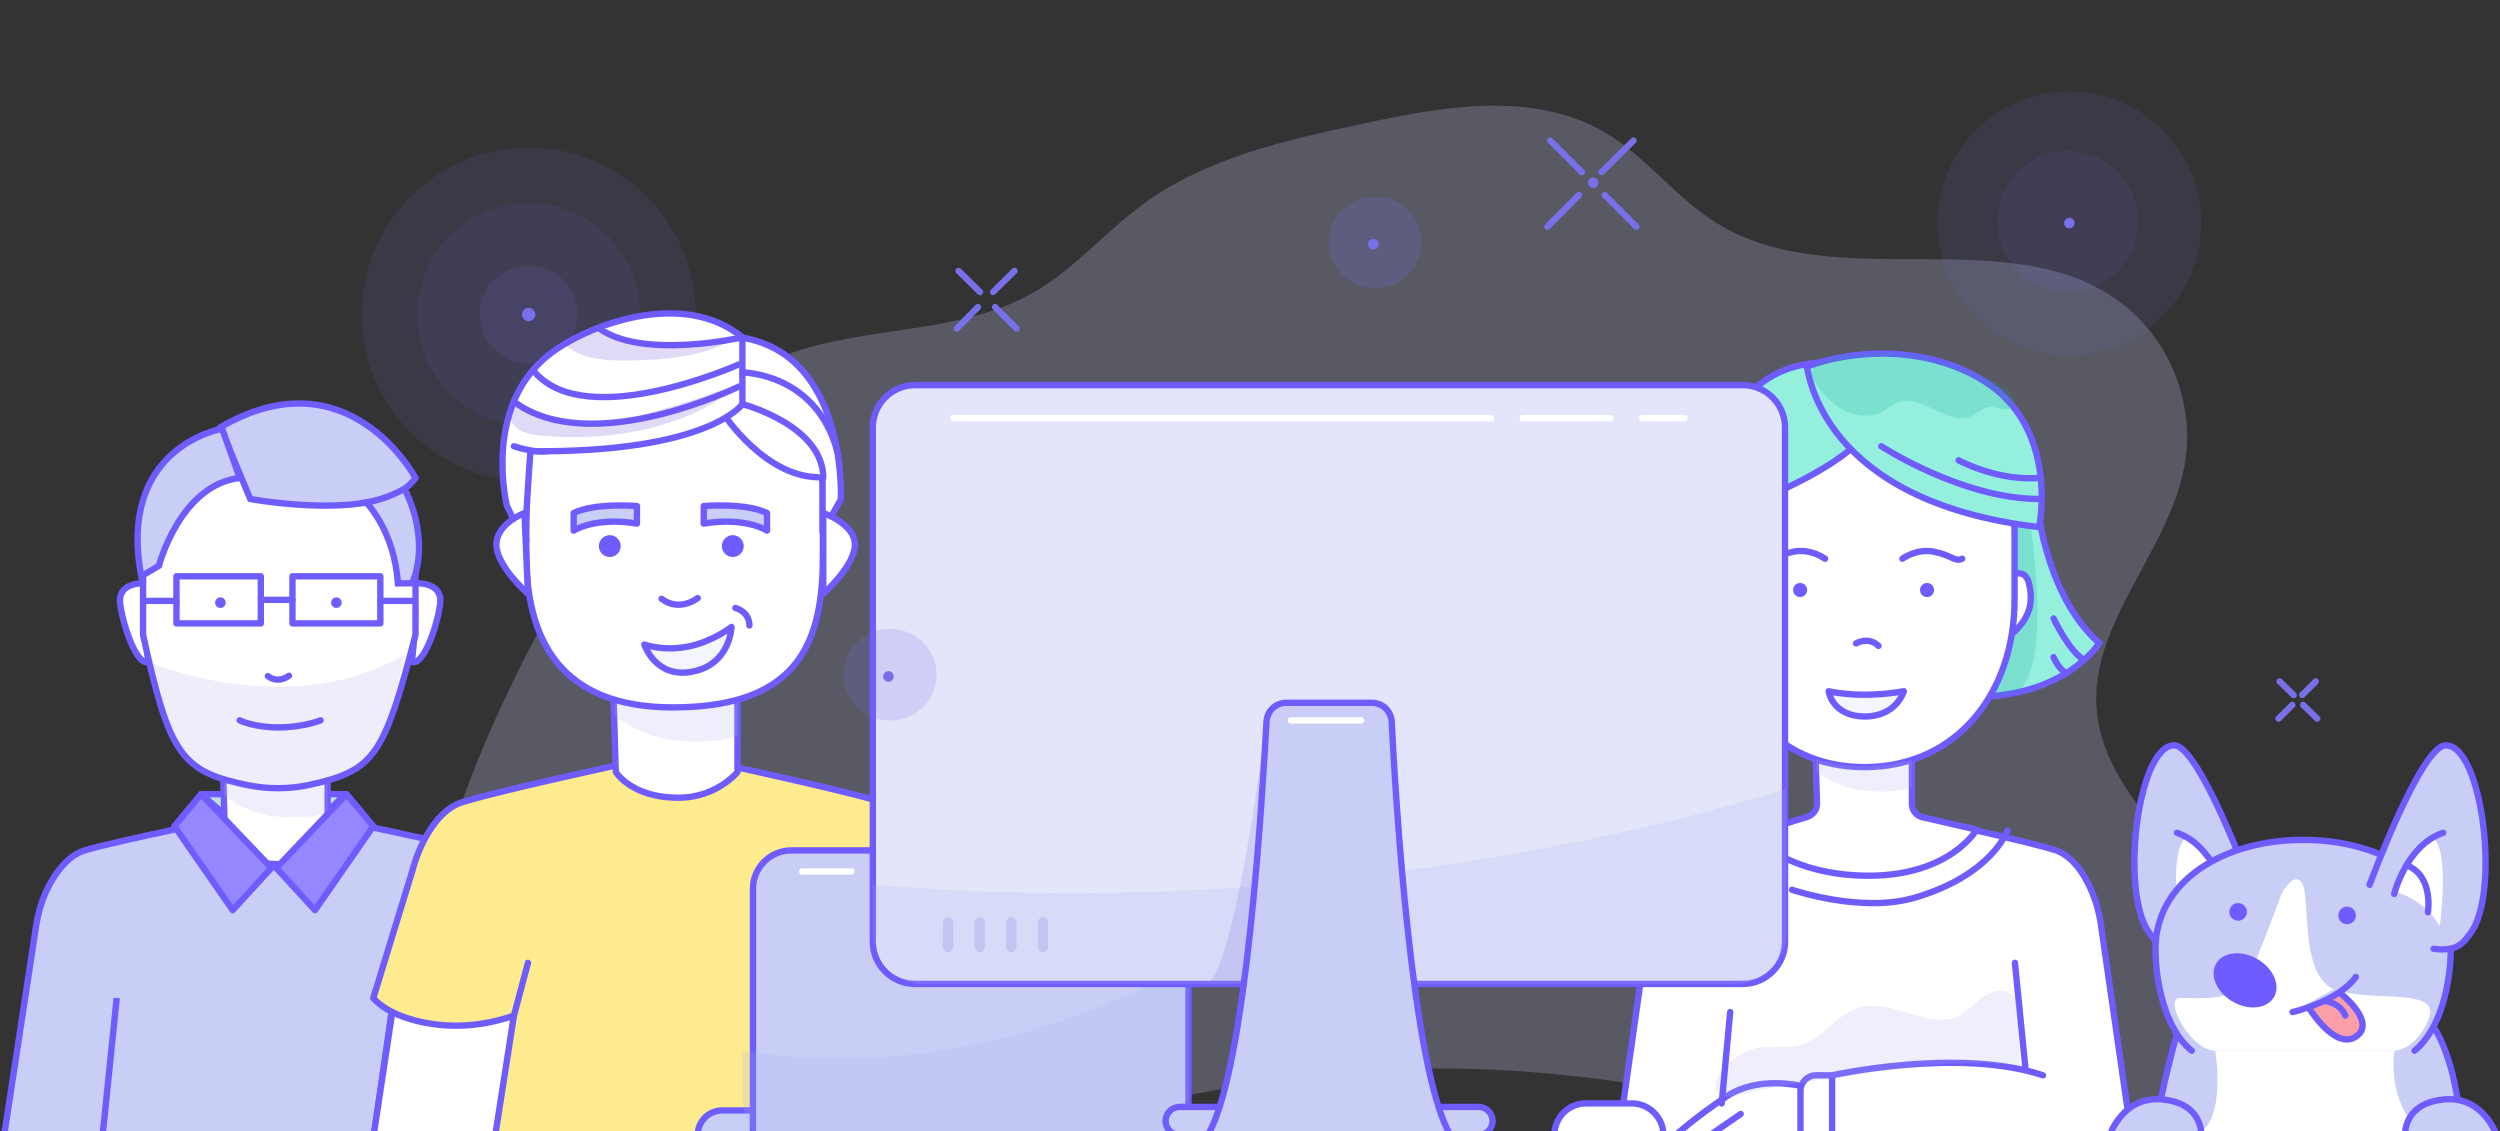
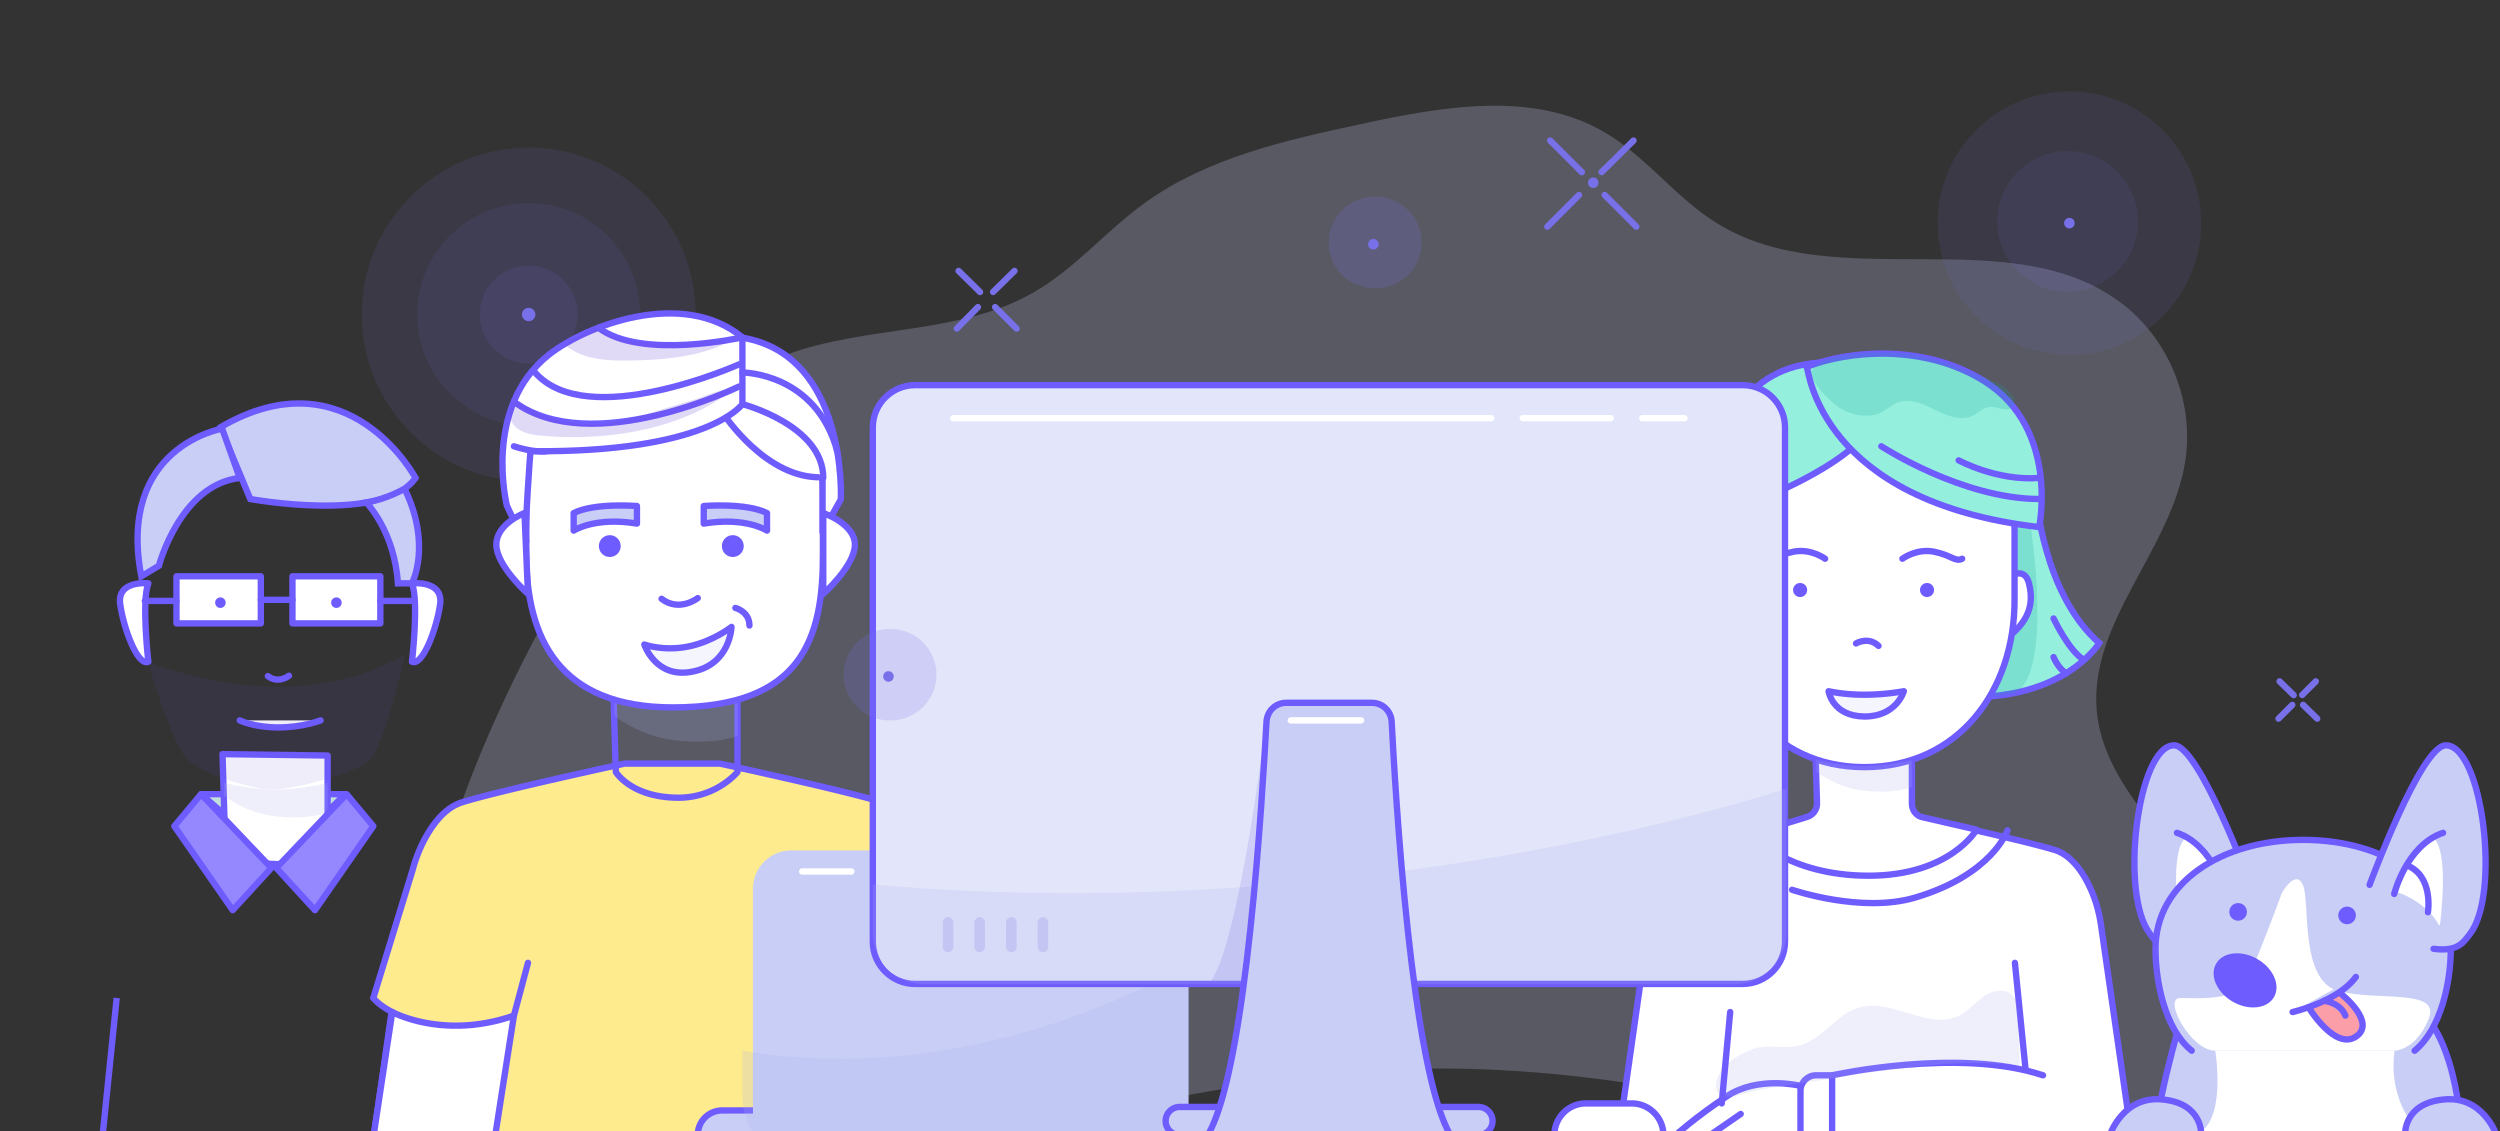
<svg xmlns="http://www.w3.org/2000/svg" fill="none" viewBox="0 0 442 200">
  <rect x="0" y="0" width="442" height="200" fill="#333333" stroke="none" />
  <g clip-path="url(#teams-illustration-updated2_clip0)">
    <path fill="#7870E8" d="M93.472 85.117c16.303 0 29.52-13.213 29.52-29.512 0-16.298-13.217-29.51-29.52-29.51-16.304 0-29.521 13.212-29.521 29.51 0 16.299 13.217 29.512 29.52 29.512z" opacity=".1" />
    <path fill="#7870E8" d="M93.471 75.3c10.881 0 19.701-8.818 19.701-19.695s-8.82-19.695-19.7-19.695c-10.881 0-19.702 8.818-19.702 19.695S82.59 75.3 93.471 75.3z" opacity=".1" />
    <path fill="#7870E8" d="M93.471 64.241a8.638 8.638 0 008.639-8.636 8.638 8.638 0 00-8.639-8.636 8.637 8.637 0 00-8.639 8.636 8.637 8.637 0 008.64 8.636z" opacity=".1" />
    <path fill="#C1E0DB" stroke="#6E5CFF" stroke-linecap="round" stroke-linejoin="round" stroke-miterlimit="10" stroke-width="1.125" d="M61.03 140.411H35.549l13.548 11.804 11.933-11.804z" />
    <path fill="#fff" stroke="#6E5CFF" stroke-linecap="round" stroke-linejoin="round" stroke-miterlimit="10" stroke-width="1.125" d="M72.838 103.134s5.594-.621 4.972 3.728c-.621 4.349-3.107 10.997-4.972 10.127 0 0 1.243-10.748 0-13.855zM26.227 103.134s-5.594-.621-4.972 3.728c.621 4.349 3.107 10.997 4.972 10.127 0 0-1.243-10.748 0-13.855z" />
-     <path fill="#C8CEF6" stroke="#6E5CFF" stroke-miterlimit="10" stroke-width="1.125" d="M92.041 163.585c-.435-2.671-1.242-5.281-2.61-7.642-1.367-2.423-3.356-4.846-6.153-5.653-5.966-1.74-26.35-5.841-26.35-5.841H41.515s-20.385 4.101-26.351 5.841c-2.797.807-4.786 3.292-6.153 5.653-1.367 2.361-2.175 4.971-2.61 7.642L.745 200.676h96.952l-5.656-37.091z" />
    <path fill="#fff" stroke="#6E5CFF" stroke-linecap="round" stroke-linejoin="round" stroke-miterlimit="10" stroke-width="1.125" d="M57.922 133.578v15.408s-3.107 3.789-8.825 3.789c-6.96 0-9.26-3.789-9.26-3.789l-.062-1.243-.435-14.414 18.582.249z" />
    <path fill="#ACB0EE" d="M39.589 138.361s4.35 1.243 9.073 1.243c4.724 0 9.26-1.181 9.26-1.181v5.219s-3.17 1.367-9.26.684c-5.344-.622-9.073-3.666-9.073-3.666v-2.299z" opacity=".2" />
    <path fill="#C8CEF6" d="M395.389 171.414c-2.238-17.396-22.995-28.145-24.673-45.603-1.492-15.843 13.299-28.703 15.661-44.422 1.554-10.438-2.921-21.496-11.373-27.834-19.701-14.848-50.527-1.056-71.471-14.103-7.271-4.473-12.492-11.804-19.887-16.091-12.679-7.394-28.651-4.536-43.007-1.43-13.362 2.859-27.221 5.965-38.284 13.98-6.898 4.97-12.429 11.742-19.825 15.905-13.113 7.455-29.583 5.653-43.752 10.997-18.583 6.958-30.453 24.851-40.024 42.247-14.17 25.597-26.413 54.301-25.046 83.004 2.672 3.79 5.593 7.394 8.763 10.686 1.367.932 2.672 1.864 4.102 2.672 19.825 1.864 39.775 3.604 59.662 2.361 33.623-2.175 66.188-13.109 99.811-14.662 24.983-1.181 49.967 2.857 74.205 8.946 15.351 3.852 31.136 8.574 46.674 5.654 15.537-2.982 30.452-16.651 28.464-32.307z" opacity=".25" />
    <path fill="#fff" stroke="#6E5CFF" stroke-miterlimit="10" stroke-width="1.125" d="M371.462 163.585c-.373-2.672-1.181-5.281-2.424-7.642-1.243-2.423-3.17-4.846-5.718-5.654-5.593-1.739-24.611-5.84-24.611-5.84h-14.48s-19.018 4.101-24.611 5.84c-2.61.808-4.475 3.293-5.718 5.654-1.243 2.361-2.051 4.97-2.424 7.642l-5.282 37.091h90.612l-5.344-37.091z" />
    <path fill="#fff" stroke="#6E5CFF" stroke-linecap="round" stroke-linejoin="round" stroke-miterlimit="10" stroke-width="1.125" d="M338.026 142.089v-12.177l-17.153-.249.373 12.302c.062 1.118-.684 2.174-1.803 2.485l-9.943 3.044s6.401 7.331 20.881 7.331c14.419 0 19.08-8.138 19.08-8.138l-9.447-2.175c-1.18-.186-1.988-1.243-1.988-2.423z" />
    <path fill="#94F0DD" stroke="#6E5CFF" stroke-miterlimit="10" stroke-width="1.125" d="M359.964 87.601s1.243 17.396 11.187 26.094c0 0-6.837 11.184-26.724 9.32l3.107-29.2 12.43-6.214z" />
    <path fill="#1BA39C" d="M359.032 93.194s4.039 25.721-2.797 29.324l-4.537.808s6.464-7.828 4.226-30.816l3.108.684z" opacity=".2" />
    <path fill="#fff" d="M356.235 101.519s1.864-.87 2.486 1.615c.621 2.485.684 5.592-2.735 8.698" />
    <path stroke="#6E5CFF" stroke-linecap="round" stroke-linejoin="round" stroke-miterlimit="10" stroke-width="1.125" d="M356.235 101.519s1.864-.87 2.486 1.615c.621 2.485.684 5.592-2.735 8.698" />
    <path fill="#fff" stroke="#6E5CFF" stroke-linecap="round" stroke-linejoin="round" stroke-miterlimit="10" stroke-width="1.125" d="M329.636 135.628c-16.408 0-25.916-13.296-25.916-29.698V93.939c0-16.402 9.508-29.697 25.916-29.697 16.407 0 26.537 13.295 26.537 29.697v11.991c.062 16.402-10.13 29.698-26.537 29.698z" />
    <path fill="#C8CEF6" fill-opacity=".2" stroke="#6E5CFF" stroke-linecap="round" stroke-linejoin="round" stroke-miterlimit="10" stroke-width="1.125" d="M323.296 122.207s2.548.622 6.34.622c3.791 0 6.96-.622 6.96-.622s-1.243 4.474-6.96 4.474c-5.718-.063-6.34-4.474-6.34-4.474z" />
    <path fill="#94F0DD" stroke="#6E5CFF" stroke-miterlimit="10" stroke-width="1.125" d="M303.409 91.391s27.842-9.505 27.842-18.328l-6.774-8.822c0-.062-22.373-3.23-21.068 27.15z" />
    <path fill="#94F0DD" stroke="#6E5CFF" stroke-miterlimit="10" stroke-width="1.125" d="M319.443 64.863c.373.932 2.486 23.795 41.08 28.33 0 0 3.605-17.334-9.57-25.72-10.876-6.897-24.549-5.406-31.51-2.61z" />
    <path stroke="#6E5CFF" stroke-linecap="round" stroke-linejoin="round" stroke-miterlimit="10" stroke-width="1.125" d="M323.918 190.115s22.373-4.971 37.289 0" />
    <path fill="#fff" stroke="#6E5CFF" stroke-linecap="round" stroke-linejoin="round" stroke-miterlimit="10" stroke-width="1.125" d="M323.918 200.676h-5.594v-7.828c0-1.491 1.243-2.734 2.735-2.734h2.859v10.562zM318.324 191.978s-7.457-1.864-13.051 1.864c-5.593 3.728-9.011 6.834-9.011 6.834h22.062v-8.698z" />
    <path stroke="#6E5CFF" stroke-linecap="round" stroke-linejoin="round" stroke-miterlimit="10" stroke-width="1.125" d="M356.235 170.233l1.865 18.638" />
    <path fill="#fff" stroke="#6E5CFF" stroke-linecap="round" stroke-linejoin="round" stroke-miterlimit="10" stroke-width="1.125" d="M294.087 200.676h-19.266a5.57 5.57 0 015.593-5.592h8.079c3.045 0 5.594 2.486 5.594 5.592z" />
    <path fill="#ACB0EE" d="M321.121 134.322s4.04 1.119 8.39 1.119c4.351 0 8.514-1.056 8.514-1.056v4.783s-2.921 1.243-8.514.622c-4.972-.559-8.39-3.355-8.39-3.355v-2.113z" opacity=".2" />
    <path stroke="#6E5CFF" stroke-linecap="round" stroke-linejoin="round" stroke-miterlimit="10" stroke-width="1.125" d="M332.619 78.903s14.294 9.32 27.966 9.32M346.291 81.389s6.837 3.727 14.294 3.106M354.93 146.811s-2.672 7.828-16.283 11.866c-9.509 2.858-21.814-1.367-21.814-1.367M363.072 109.346s2.796 5.902 5.406 7.331M363.072 116.18s.745 1.926 2.237 2.858" />
    <path fill="#1BA39C" d="M324.912 71.883c2.175 1.553 5.531 2.237 7.893.932.87-.497 1.616-1.18 2.548-1.615 2.175-.87 4.661.186 6.712 1.242s4.661 2.05 6.712 1.056c1.057-.497 1.865-1.49 3.108-1.553 1.118-.062 2.237.684 3.294.373.994-.31 1.18-1.553.683-2.299-.559-.808-1.553-1.802-2.486-2.174-5.531-2.237-9.136-4.039-15.164-5.157-2.921-.56-8.204-.435-11.187-.062-2.051.248-6.463 1.056-6.712 3.168-.124 1.864 3.108 5.033 4.599 6.09z" opacity=".2" />
    <path fill="#ACB0EE" d="M311.613 185.082c2.175-.187 4.35.31 6.463-.249 4.102-.994 6.526-5.529 10.627-6.71 5.842-1.677 12.306 4.163 17.713 1.429 1.678-.87 2.921-2.485 4.537-3.541 1.615-1.056 4.101-1.305 5.158.311.497.745.559 1.677.559 2.547.125 3.168.311 6.337.435 9.506-10.13-1.243-20.447.31-30.515 1.863-3.48.56-6.96 1.057-10.441 1.616-1.74.248-3.542.559-5.282.87-2.61.497-7.769 2.92-7.458-1.119.249-3.355 5.345-6.213 8.204-6.523z" opacity=".2" />
    <path stroke="#6E5CFF" stroke-linecap="round" stroke-linejoin="round" stroke-miterlimit="10" stroke-width="1.125" d="M328.144 113.758s2.175-1.304 3.978.435" />
    <path fill="#6E5CFF" d="M340.698 105.556a1.242 1.242 0 10.002-2.484 1.242 1.242 0 00-.002 2.484z" />
    <path stroke="#6E5CFF" stroke-linecap="round" stroke-linejoin="round" stroke-miterlimit="10" stroke-width="1.125" d="M336.347 98.784s2.486-1.864 5.594-1.242c3.107.621 3.729 1.864 4.972 1.242" />
    <path fill="#6E5CFF" d="M318.263 105.556a1.242 1.242 0 100-2.484 1.242 1.242 0 000 2.484z" />
    <path stroke="#6E5CFF" stroke-linecap="round" stroke-linejoin="round" stroke-miterlimit="10" stroke-width="1.125" d="M322.675 98.784s-2.486-1.864-5.593-1.242c-3.108.621-3.729 1.864-4.972 1.242" />
    <path fill="#FEEB8E" d="M165.501 157.434c-.435-3.106-1.367-6.15-2.796-8.946-1.492-2.796-3.667-5.654-6.712-6.648-6.526-2.05-28.713-6.834-28.713-6.834h-16.842s-22.187 4.784-28.713 6.834c-3.045.932-5.22 3.852-6.712 6.648a25.843 25.843 0 00-2.05 5.281l-6.961 22.677s.932 1.242 3.231 2.423l-3.107 21.807H171.654l-6.153-43.242z" />
    <path fill="#6E5CFF" fill-rule="evenodd" d="M110.378 134.443h16.962l.059.013-.119.55.119-.55.251.054.716.156 2.604.57c2.183.481 5.161 1.143 8.344 1.87 6.355 1.45 13.558 3.164 16.847 4.198l.006.001c3.262 1.065 5.527 4.093 7.034 6.918l.004.009c1.46 2.854 2.41 5.959 2.853 9.124l6.244 43.882H65.478l3.143-22.058a12.418 12.418 0 01-2.237-1.543 8.143 8.143 0 01-.616-.599 5.448 5.448 0 01-.155-.178l-.042-.052-.013-.016-.004-.005-.001-.002v-.001s-.001-.001.449-.338l-.45.338-.172-.23 7.042-22.94a26.397 26.397 0 012.092-5.385l.003-.006c1.502-2.816 3.769-5.918 7.042-6.92 3.29-1.034 10.49-2.747 16.844-4.197a1126.63 1126.63 0 0110.949-2.44l.716-.156.25-.054.12.55-.119-.55.059-.013zm.12 1.125l-.192.041-.715.156a1160.91 1160.91 0 00-10.937 2.437c-6.37 1.454-13.524 3.157-16.76 4.174l-.004.002c-2.816.861-4.899 3.597-6.38 6.371a25.305 25.305 0 00-2.005 5.165l-.002.01-6.873 22.39c.111.119.275.283.497.479.488.429 1.258 1.008 2.363 1.576l.357.182-3.073 21.563h104.232l-6.061-42.601-.001-.001c-.426-3.046-1.34-6.028-2.738-8.764-1.475-2.764-3.559-5.449-6.385-6.373-3.238-1.017-10.389-2.719-16.757-4.173a1157.621 1157.621 0 00-10.937-2.437l-.715-.156-.192-.041h-16.722zM66.45 176.107c0-.001 0-.001 0 0z" clip-rule="evenodd" />
    <path fill="#C8CEF6" stroke="#6E5CFF" stroke-miterlimit="10" stroke-width="1.125" d="M172.649 200.676h-49.284a4.323 4.323 0 014.35-4.349h40.583c2.424 0 4.351 1.988 4.351 4.349z" />
    <path fill="#C8CEF6" d="M210.186 200.676h-77.064v-43.552c0-3.728 3.045-6.772 6.774-6.772h63.454c3.729 0 6.774 3.044 6.774 6.772v43.552h.062z" />
-     <path fill="#6E5CFF" fill-rule="evenodd" d="M139.896 150.914c-3.418 0-6.212 2.793-6.212 6.21v42.99h75.878v-42.99c0-3.417-2.794-6.21-6.212-6.21h-63.454zm70.29 49.762v.563H132.56v-44.115c0-4.038 3.297-7.334 7.336-7.334h63.454c4.039 0 7.336 3.296 7.336 7.334v43.552h-.5z" clip-rule="evenodd" />
-     <path fill="#fff" d="M130.388 118.169v18.328s-3.667 4.536-10.441 4.536c-8.328 0-11.063-4.536-11.063-4.536l-.062-1.491-.497-17.147 22.063.31z" />
+     <path fill="#fff" d="M130.388 118.169s-3.667 4.536-10.441 4.536c-8.328 0-11.063-4.536-11.063-4.536l-.062-1.491-.497-17.147 22.063.31z" />
    <path fill="#6E5CFF" fill-rule="evenodd" d="M107.924 117.464a.567.567 0 01.409-.168l22.063.311a.562.562 0 01.554.562v18.328a.562.562 0 01-.125.354l-.437-.354.437.354-.001.001-.001.001-.003.004-.011.013-.037.044c-.033.038-.079.091-.14.158-.122.133-.301.32-.537.542a14.792 14.792 0 01-10.148 3.981c-4.273 0-7.146-1.165-8.963-2.36a10.252 10.252 0 01-1.958-1.651 6.824 6.824 0 01-.577-.725l-.032-.048-.009-.015-.003-.005-.001-.002c-.001 0-.001-.001.48-.292l-.481.291a.55.55 0 01-.08-.267l-.063-1.498-.497-17.148a.562.562 0 01.161-.411zm1.515 18.851l.032.044c.081.11.208.272.387.469.358.394.925.929 1.743 1.467 1.632 1.073 4.291 2.175 8.346 2.175a13.656 13.656 0 009.376-3.673 9.695 9.695 0 00.502-.51v-17.563l-20.921-.295.48 16.557.055 1.329z" clip-rule="evenodd" />
    <path fill="#ACB0EE" d="M108.636 123.823s5.22 1.491 10.814 1.491c5.593 0 11-1.367 11-1.367v6.151s-3.791 1.615-11 .808c-6.34-.684-10.814-4.349-10.814-4.349v-2.734z" opacity=".2" />
    <path fill="#fff" d="M118.952 125.066c-20.074 0-25.916-12.177-25.916-27.213V86.857c0-15.036 9.509-27.213 25.916-27.213s26.537 12.177 26.537 27.212v10.997c.063 15.036-3.666 27.213-26.537 27.213z" />
    <path fill="#6E5CFF" fill-rule="evenodd" d="M100.259 67.988c-4.32 4.805-6.66 11.467-6.66 18.869v10.996c0 7.461 1.452 14.112 5.305 18.892 3.834 4.756 10.13 7.759 20.048 7.759 11.342 0 17.787-3.017 21.423-7.749 3.661-4.765 4.583-11.401 4.552-18.9V86.858c0-7.392-2.489-14.054-6.965-18.862-4.471-4.803-10.954-7.789-19.01-7.789-8.055 0-14.378 2.985-18.693 7.782zm-.836-.752c4.542-5.05 11.177-8.154 19.529-8.154 8.351 0 15.137 3.103 19.833 8.147 4.691 5.04 7.267 11.984 7.267 19.628v10.995c.031 7.536-.881 14.506-4.786 19.588-3.931 5.116-10.785 8.188-22.314 8.188-10.156 0-16.818-3.086-20.923-8.177-4.086-5.068-5.555-12.023-5.555-19.598V86.857c0-7.634 2.414-14.578 6.95-19.62z" clip-rule="evenodd" />
    <path fill="#C8CEF6" fill-opacity=".2" stroke="#6E5CFF" stroke-linecap="round" stroke-linejoin="round" stroke-miterlimit="10" stroke-width="1.125" d="M113.918 113.945s3.294 1.242 7.707.372c4.412-.869 7.706-3.479 7.706-3.479s-.186 6.586-6.836 7.891c-6.588 1.366-8.577-4.784-8.577-4.784z" />
    <path fill="#6E5CFF" d="M129.517 98.474a1.927 1.927 0 100-3.853 1.927 1.927 0 000 3.853z" />
    <path fill="#ACB0EE" d="M131.258 185.765v7.642c0 4.66 2.05 8.45 4.536 8.45h69.917c2.486 0 4.537-3.79 4.537-8.45v-23.174c-.062 0-35.549 22.739-78.99 15.532z" opacity=".2" />
    <path fill="#C8CEF6" d="M261.397 200.676H208.57a2.493 2.493 0 01-2.486-2.485 2.493 2.493 0 012.486-2.485h52.827a2.493 2.493 0 012.486 2.485 2.493 2.493 0 01-2.486 2.485z" />
    <path fill="#6E5CFF" fill-rule="evenodd" d="M208.57 196.268a1.93 1.93 0 00-1.923 1.923 1.93 1.93 0 001.923 1.923h52.827a1.93 1.93 0 001.923-1.923 1.93 1.93 0 00-1.923-1.923H208.57zm-3.048 1.923a3.056 3.056 0 013.048-3.048h52.827a3.056 3.056 0 013.048 3.048 3.055 3.055 0 01-3.048 3.047H208.57a3.055 3.055 0 01-3.048-3.047z" clip-rule="evenodd" />
    <path fill="#E3E6FA" d="M308.132 173.961H161.773c-4.102 0-7.458-3.355-7.458-7.455V75.549c0-4.1 3.356-7.455 7.458-7.455h146.359c4.102 0 7.458 3.355 7.458 7.455v90.957c0 4.1-3.356 7.455-7.458 7.455z" />
    <path fill="#6E5CFF" fill-rule="evenodd" d="M161.773 68.656c-3.792 0-6.896 3.103-6.896 6.893v90.957c0 3.79 3.104 6.893 6.896 6.893h146.359c3.792 0 6.896-3.103 6.896-6.893V75.549c0-3.79-3.104-6.893-6.896-6.893H161.773zm-8.021 6.893c0-4.411 3.608-8.018 8.021-8.018h146.359c4.412 0 8.02 3.607 8.02 8.018v90.957c0 4.411-3.608 8.018-8.02 8.018H161.773c-4.413 0-8.021-3.607-8.021-8.018V75.549z" clip-rule="evenodd" />
    <path fill="#ACB0EE" d="M154.315 156.378v8.388c0 5.094 4.164 9.257 9.26 9.257h143.003c5.097 0 9.261-4.163 9.261-9.257v-25.349c0-.062-72.528 24.79-161.524 16.961z" opacity=".2" />
    <path fill="#7870E8" d="M223.859 127.365s-5.096 42.247-10.317 46.596h6.402c-.063 0 5.779-37.277 3.915-46.596z" opacity=".2" />
    <path fill="#C8CEF6" d="M246.046 127.55c-.124-1.864-1.616-3.293-3.48-3.293h-15.165c-1.864 0-3.356 1.429-3.48 3.293-.684 12.239-3.48 61.445-10.379 73.126H256.425c-6.899-11.681-9.758-60.887-10.379-73.126z" />
    <path fill="#6E5CFF" fill-rule="evenodd" d="M223.36 127.513c.143-2.152 1.873-3.818 4.041-3.818h15.165c2.168 0 3.897 1.666 4.041 3.818v.008c.311 6.117 1.18 21.465 2.833 36.741.827 7.638 1.849 15.249 3.092 21.674 1.249 6.45 2.707 11.627 4.377 14.454l.501.848h-44.853l.501-.848c1.67-2.827 3.124-8.003 4.368-14.453 1.239-6.425 2.254-14.036 3.077-21.675 1.645-15.276 2.515-30.624 2.857-36.743v-.006zm1.122.071c-.342 6.123-1.212 21.494-2.861 36.799-.824 7.653-1.844 15.298-3.091 21.767-1.133 5.877-2.465 10.848-4.041 13.963h40.989c-1.576-3.115-2.912-8.086-4.05-13.963-1.252-6.469-2.277-14.114-3.106-21.767-1.656-15.304-2.526-30.674-2.837-36.8-.108-1.574-1.36-2.764-2.919-2.764h-15.165c-1.559 0-2.812 1.191-2.919 2.765z" clip-rule="evenodd" />
    <path stroke="#fff" stroke-linecap="round" stroke-linejoin="round" stroke-miterlimit="10" stroke-width="1.125" d="M168.547 73.933h95.087M269.227 73.933h15.537M228.209 127.365h12.43M290.358 73.933h7.457" />
    <path fill="#7870E8" d="M167.615 168.369a.957.957 0 01-.933-.932v-4.349c0-.497.436-.932.933-.932.498 0 .933.435.933.932v4.349a.956.956 0 01-.933.932zM173.208 168.369a.956.956 0 01-.932-.932v-4.349c0-.497.435-.932.932-.932.498 0 .933.435.933.932v4.349a.956.956 0 01-.933.932zM178.802 168.369a.956.956 0 01-.933-.932v-4.349c0-.497.435-.932.933-.932.497 0 .933.435.933.932v4.349a.957.957 0 01-.933.932zM184.395 168.369a.957.957 0 01-.933-.932v-4.349c0-.497.436-.932.933-.932.498 0 .933.435.933.932v4.349a.956.956 0 01-.933.932z" opacity=".2" />
    <path stroke="#6E5CFF" stroke-linecap="round" stroke-linejoin="round" stroke-miterlimit="10" stroke-width="1.125" d="M307.759 196.949l-5.407 3.728M304.403 195.085l1.493-16.153" />
    <path fill="#fff" stroke="#6E5CFF" stroke-linecap="round" stroke-linejoin="round" stroke-miterlimit="10" stroke-width="1.125" d="M127.839 73.064s7.583 11.742 17.589 11.307v9.692l3.231-5.778s1.243-25.473-17.401-28.579c0-.062-4.351 5.591-3.419 13.358z" />
    <path fill="#fff" stroke="#6E5CFF" stroke-linecap="round" stroke-linejoin="round" stroke-miterlimit="10" stroke-width="1.125" d="M131.257 59.644v11.804s-5.904 8.636-37.475 8.326c0 0-1.057 13.854-.746 15.78.31 1.926-3.418-6.15-3.418-6.15s-4.35-17.397 7.458-26.716c6.588-5.157 23.616-11.742 34.181-3.044z" />
    <path fill="#fff" d="M90.861 78.904s3.48 1.18 5.78.87l-5.78-.87z" />
    <path stroke="#6E5CFF" stroke-linecap="round" stroke-linejoin="round" stroke-miterlimit="10" stroke-width="1.125" d="M90.861 78.904s3.48 1.18 5.78.87" />
    <path fill="#C8CEF6" stroke="#6E5CFF" stroke-linecap="round" stroke-linejoin="round" stroke-miterlimit="10" stroke-width="1.125" d="M101.426 93.814s3.729-2.485 11.187-1.242v-3.107s-7.458-.621-11.187 1.243v3.106zM135.608 93.814s-3.729-2.485-11.187-1.242v-3.107s7.458-.621 11.187 1.243v3.106z" />
    <path fill="#6E5CFF" d="M107.765 98.474a1.927 1.927 0 100-3.853 1.927 1.927 0 000 3.853z" />
    <path fill="#fff" d="M90.861 179.553l-3.294 21.124H66.064l3.294-21.745s9.073 4.97 21.503.621z" />
    <path fill="#6E5CFF" fill-rule="evenodd" d="M69.358 178.37v.562l.27-.494.003.002.016.009.07.036c.065.033.163.082.293.143.261.122.651.293 1.16.487 1.017.388 2.507.863 4.38 1.205 3.743.685 9.018.839 15.126-1.298a.564.564 0 01.74.618l-3.293 21.124a.562.562 0 01-.556.475H66.064a.56.56 0 01-.556-.646l3.294-21.745a.562.562 0 01.556-.478zm.442 1.397l-3.082 20.348h20.368l3.077-19.736c-5.948 1.901-11.098 1.727-14.816 1.047a26.152 26.152 0 01-4.577-1.26 19.102 19.102 0 01-.97-.399z" clip-rule="evenodd" />
    <path fill="#fff" stroke="#6E5CFF" stroke-linecap="round" stroke-linejoin="round" stroke-miterlimit="10" stroke-width="1.125" d="M92.725 90.709s-4.971 1.863-4.971 5.591 5.593 8.698 5.593 8.698l-.621-14.29zM145.552 90.709s5.593 1.863 5.593 5.591-5.593 8.698-5.593 8.698v-14.29z" />
    <path stroke="#6E5CFF" stroke-linecap="round" stroke-linejoin="round" stroke-miterlimit="10" stroke-width="1.125" d="M130.015 107.483s2.486.621 2.486 3.107M123.365 105.744s-3.232 2.547-6.402.124" />
    <path stroke="#fff" stroke-linecap="round" stroke-linejoin="round" stroke-miterlimit="10" stroke-width="1.125" d="M141.823 154.079h8.701" />
    <path fill="#6E5CFF" fill-rule="evenodd" d="M93.492 169.69c.3.08.478.388.398.688l-2.486 9.319a.563.563 0 11-1.086-.29l2.486-9.319c.08-.3.388-.478.688-.398z" clip-rule="evenodd" />
    <path fill="#fff" d="M130.636 68.342s-26.102 12.798-39.775 2.671l39.775-2.671z" />
    <path stroke="#6E5CFF" stroke-linecap="round" stroke-linejoin="round" stroke-miterlimit="10" stroke-width="1.125" d="M130.636 68.342s-26.102 12.798-39.775 2.671" />
    <path fill="#fff" d="M130.636 64.428s-26.724 11.991-36.046 1.43l36.046-1.43z" />
    <path stroke="#6E5CFF" stroke-linecap="round" stroke-linejoin="round" stroke-miterlimit="10" stroke-width="1.125" d="M130.636 64.428s-26.724 11.991-36.046 1.43" />
-     <path fill="#fff" d="M131.258 59.643s-17.837 4.039-25.419-1.677l25.419 1.677z" />
    <path stroke="#6E5CFF" stroke-linecap="round" stroke-linejoin="round" stroke-miterlimit="10" stroke-width="1.125" d="M131.258 59.643s-17.837 4.039-25.419-1.677" />
    <path fill="#fff" d="M131.258 71.449s14.294 3.727 14.294 13.047l-14.294-13.047z" />
    <path stroke="#6E5CFF" stroke-linecap="round" stroke-linejoin="round" stroke-miterlimit="10" stroke-width="1.125" d="M131.258 71.449s14.294 3.727 14.294 13.047" />
    <path fill="#fff" d="M131.258 65.856s13.051 0 16.78 13.98l-16.78-13.98z" />
    <path stroke="#6E5CFF" stroke-linecap="round" stroke-linejoin="round" stroke-miterlimit="10" stroke-width="1.125" d="M131.258 65.856s13.051 0 16.78 13.98" />
    <path fill="#6D47D9" d="M114.788 73.064c-2.548.745-5.096 1.49-7.706 1.801-5.469.622-11.187-.87-15.661-4.1-1.678.683-1.678 3.23-.436 4.535 1.243 1.305 3.17 1.615 4.972 1.74 11.063.994 24.549-.994 33.498-8.077-1.926-.373-4.785 1.118-6.649 1.677-2.735.808-5.345 1.616-8.018 2.424zM116.466 60.576c-3.977-.062-8.141-.435-11.373-2.796a72.984 72.984 0 00-5.22 3.169c2.734 2.36 6.587 2.796 10.192 2.796 5.78 0 13.238-.435 18.458-3.17-1.305-.869-3.853-.185-5.407-.123-2.175.124-4.412.186-6.65.124z" opacity=".2" />
-     <path fill="#fff" stroke="#6E5CFF" stroke-linecap="round" stroke-linejoin="round" stroke-miterlimit="10" stroke-width="1.125" d="M49.097 139.355c-1.802 0-3.48-.186-5.096-.497-11.932-2.423-14.045-5.281-18.707-26.591v-10.935c0-14.973 8.701-27.088 23.803-27.088 15.04 0 24.363 12.115 24.363 27.088v10.935c-5.594 21.31-7.085 23.982-18.894 26.529-1.74.373-3.542.559-5.469.559z" />
    <path fill="#fff" stroke="#6E5CFF" stroke-linecap="round" stroke-linejoin="round" stroke-miterlimit="10" stroke-width="1.125" d="M46.114 101.891H31.2v8.325h14.915v-8.325zM67.245 101.891H51.707v8.325h15.538v-8.325z" />
    <path stroke="#6E5CFF" stroke-linecap="round" stroke-linejoin="round" stroke-miterlimit="10" stroke-width="1.125" d="M46.114 106.054h5.593M67.245 106.24h5.593M25.605 106.24h5.593" />
    <path fill="#6E5CFF" d="M38.967 107.483a.932.932 0 10.001-1.864.932.932 0 000 1.864zM59.477 107.483a.932.932 0 100-1.864.932.932 0 000 1.864z" />
    <path fill="#fff" d="M42.385 127.365s2.486 1.242 6.836 1.242 7.458-1.242 7.458-1.242" />
    <path stroke="#6E5CFF" stroke-linecap="round" stroke-linejoin="round" stroke-miterlimit="10" stroke-width="1.125" d="M42.385 127.365s2.486 1.242 6.836 1.242 7.458-1.242 7.458-1.242" />
    <path fill="#C8CEF6" stroke="#6E5CFF" stroke-miterlimit="10" stroke-width="1.125" d="M38.967 75.549l5.283 12.674s23.616 4.349 29.21-3.728c0 0-11.809-22.18-34.493-8.947z" />
    <path fill="#C8CEF6" stroke="#6E5CFF" stroke-miterlimit="10" stroke-width="1.125" d="M24.984 101.892l3.107-1.864s3.73-14.29 14.294-15.532l-3.107-8.698s-18.645 3.106-14.294 26.094zM64.759 88.844s4.972 4.97 5.593 14.29h2.486s3.543-6.772-1.305-16.713c-.062 0-3.045 1.802-6.774 2.423z" />
    <path fill="#6D47D9" d="M26.227 116.989s24.797 10.748 45.306-1.243c0 0-3.729 17.645-6.836 19.26-3.108 1.677-13.673 5.343-18.645 4.411-4.972-.932-11.808-3.231-13.672-6.089-1.803-2.857-4.848-11.121-6.153-16.339z" opacity=".1" />
    <path stroke="#6E5CFF" stroke-linecap="round" stroke-linejoin="round" stroke-miterlimit="10" stroke-width="1.125" d="M51.086 119.474s-1.864 1.491-3.729.062" />
    <path fill="#9588FF" stroke="#6E5CFF" stroke-linecap="round" stroke-linejoin="round" stroke-miterlimit="10" stroke-width="1.125" d="M47.979 153.458l-6.837 7.455-10.316-14.848 4.723-5.654 12.43 13.047zM48.849 153.458l6.836 7.455 10.317-14.848-4.724-5.654-12.43 13.047z" />
    <path stroke="#6E5CFF" stroke-miterlimit="10" stroke-width="1.125" d="M20.633 176.446l-2.485 24.23" />
    <path fill="#C8CEF6" d="M397.874 156.44s-9.074-24.665-13.486-24.665c-6.464 0-9.695 26.28-4.288 33.301 1.18 1.553 2.175 3.231 6.463 2.671" />
    <path stroke="#6E5CFF" stroke-linecap="round" stroke-linejoin="round" stroke-miterlimit="10" stroke-width="1.125" d="M397.874 156.44s-9.074-24.665-13.486-24.665c-6.464 0-9.695 26.28-4.288 33.301 1.18 1.553 2.175 3.231 6.463 2.671" />
    <path fill="#fff" d="M386.625 148.052c-3.231 1.802-1.367 15.532-1.367 15.532l.187-.062c1.553-2.858 4.847-5.094 7.955-5.964-.622-1.491-1.368-2.92-2.051-4.411a90.152 90.152 0 00-4.724-5.095z" />
    <path stroke="#6E5CFF" stroke-linecap="round" stroke-linejoin="round" stroke-miterlimit="10" stroke-width="1.125" d="M393.524 158.055s-2.175-8.636-8.639-10.81" />
-     <path stroke="#157A6B" stroke-linecap="round" stroke-linejoin="round" stroke-miterlimit="10" stroke-width="1.125" d="M387.558 161.286s-1.057-6.462 3.791-8.325" />
    <path fill="#C8CEF6" stroke="#6E5CFF" stroke-linecap="round" stroke-linejoin="round" stroke-miterlimit="10" stroke-width="1.125" d="M435.163 200.675s-.621-20.502-10.565-24.23h-37.91s-4.972 16.154-5.594 24.23h54.069z" />
    <path fill="#C8CEF6" d="M426.898 185.765c4.723-3.852 6.401-12.239 6.401-18.017 0-11.681-11.684-19.26-26.102-19.26-14.419 0-26.103 7.579-26.103 19.26 0 5.84 1.678 14.227 6.402 18.017" />
    <path stroke="#6E5CFF" stroke-linecap="round" stroke-linejoin="round" stroke-miterlimit="10" stroke-width="1.125" d="M426.898 185.765c4.723-3.852 6.401-12.239 6.401-18.017 0-11.681-11.684-19.26-26.102-19.26-14.419 0-26.103 7.579-26.103 19.26 0 5.84 1.678 14.227 6.402 18.017" />
    <path fill="#fff" d="M403.468 157.807s2.486-4.349 3.729-1.243c1.243 3.107-.622 16.775 6.214 18.639 6.837 1.864 18.21-.559 15.973 4.97-2.3 5.592-6.029 5.592-6.029 5.592h-31.696c-4.35 0-9.322-9.319-6.214-9.319 3.107 0 9.943.621 11.808-3.107 1.864-3.728 6.215-15.532 6.215-15.532z" />
    <path fill="#6E5CFF" d="M402.039 176.281c1.202-2.08-.114-5.087-2.937-6.717-2.824-1.63-6.087-1.265-7.289.815-1.201 2.08.114 5.087 2.938 6.717 2.824 1.63 6.087 1.265 7.288-.815zM414.965 163.398a1.553 1.553 0 10.001-3.107 1.553 1.553 0 00-.001 3.107zM395.699 162.777a1.553 1.553 0 10.001-3.107 1.553 1.553 0 00-.001 3.107z" />
    <path fill="#C8CEF6" d="M418.942 156.44s9.074-24.665 13.487-24.665c6.463 0 9.695 26.28 4.288 33.301-1.181 1.553-2.175 3.231-6.464 2.671" />
    <path stroke="#6E5CFF" stroke-linecap="round" stroke-linejoin="round" stroke-miterlimit="10" stroke-width="1.125" d="M418.942 156.44s9.074-24.665 13.487-24.665c6.463 0 9.695 26.28 4.288 33.301-1.181 1.553-2.175 3.231-6.464 2.671" />
    <path fill="#fff" d="M430.005 148.052c3.232 1.802 1.367 15.532 1.367 15.532l-.186-.062c-1.554-2.858-4.848-5.094-7.955-5.964.621-1.491 1.367-2.92 2.051-4.411 1.429-1.74 3.045-3.417 4.723-5.095z" />
    <path stroke="#6E5CFF" stroke-linecap="round" stroke-linejoin="round" stroke-miterlimit="10" stroke-width="1.125" d="M431.932 147.245c-6.464 2.174-8.639 10.81-8.639 10.81M429.259 161.286s1.057-6.462-3.791-8.325" />
    <path fill="#fff" d="M427.705 200.054s-5.593-4.97-4.35-14.289h-31.696s1.865 11.183-2.486 14.289h38.532z" />
    <path fill="#C8CEF6" stroke="#6E5CFF" stroke-linecap="round" stroke-linejoin="round" stroke-miterlimit="10" stroke-width="1.125" d="M425.22 200.676s-.373-5.53 6.712-6.275c7.085-.808 9.446 6.275 9.446 6.275H425.22zM389.173 200.676s.373-5.53-6.712-6.275c-7.084-.808-9.446 6.275-9.446 6.275h16.158z" />
    <path fill="#FB9EA7" d="M414.033 175.825s6.215 4.97 2.486 7.455c-3.729 2.485-8.39-5.219-8.39-5.219" />
    <path stroke="#6E5CFF" stroke-linecap="round" stroke-linejoin="round" stroke-miterlimit="10" stroke-width="1.125" d="M414.033 175.825s6.215 4.97 2.486 7.455c-3.729 2.485-8.39-5.219-8.39-5.219" />
    <path fill="#C8CEF6" d="M405.332 178.93s8.079-1.864 11.187-6.213l-11.187 6.213z" />
    <path stroke="#6E5CFF" stroke-linecap="round" stroke-linejoin="round" stroke-miterlimit="10" stroke-width="1.125" d="M405.332 178.93s8.079-1.864 11.187-6.213" />
    <path fill="#C8CEF6" d="M414.654 179.553s-.621-2.113-3.728-2.61l3.728 2.61z" />
    <path stroke="#6E5CFF" stroke-linecap="round" stroke-linejoin="round" stroke-miterlimit="10" stroke-width="1.125" d="M414.654 179.553s-.621-2.113-3.728-2.61" />
    <path fill="#7870E8" fill-rule="evenodd" d="M169.079 47.507a.562.562 0 01.795-.007l3.791 3.728a.562.562 0 11-.788.802l-3.791-3.728a.561.561 0 01-.007-.795zM175.545 53.903a.562.562 0 01.795 0l3.791 3.79a.561.561 0 11-.795.795l-3.791-3.79a.562.562 0 010-.795zM179.761 47.507a.562.562 0 01-.006.795l-3.791 3.728a.563.563 0 01-.789-.802l3.791-3.728a.562.562 0 01.795.007zM173.291 53.9a.561.561 0 01.007.794l-3.729 3.79a.562.562 0 01-.802-.788l3.729-3.79a.562.562 0 01.795-.007zM402.632 120.076a.561.561 0 01.795-.01l2.486 2.423a.562.562 0 01-.785.805l-2.486-2.423a.561.561 0 01-.01-.795zM406.794 124.238a.562.562 0 01.795-.01l2.486 2.423a.562.562 0 11-.785.805l-2.485-2.423a.562.562 0 01-.011-.795zM409.832 120.071a.563.563 0 010 .795l-2.424 2.423a.563.563 0 01-.795-.795l2.424-2.423a.561.561 0 01.795 0zM405.668 124.233c.22.22.22.576 0 .795l-2.424 2.423a.561.561 0 11-.795-.795l2.424-2.423c.22-.22.576-.22.795 0zM273.677 24.454a.562.562 0 01.795 0l5.593 5.592a.561.561 0 11-.795.795l-5.593-5.591a.561.561 0 010-.796zM283.31 34.084a.562.562 0 01.795 0l5.593 5.592a.562.562 0 11-.795.795l-5.593-5.591a.562.562 0 010-.796zM289.204 24.457a.562.562 0 01-.005.795l-5.655 5.591a.563.563 0 01-.791-.8l5.655-5.59a.563.563 0 01.796.004zM279.568 34.084c.22.22.22.576 0 .796l-5.593 5.591a.562.562 0 11-.795-.795l5.593-5.592c.22-.22.576-.22.795 0z" clip-rule="evenodd" />
    <path fill="#7870E8" d="M281.657 33.239a.933.933 0 100-1.865.933.933 0 000 1.865zM365.868 40.384a.932.932 0 10.002-1.865.932.932 0 00-.002 1.865zM93.471 56.786a1.18 1.18 0 100-2.361 1.18 1.18 0 000 2.361zM242.815 44.112a.932.932 0 100-1.864.932.932 0 000 1.864z" />
    <path fill="#7870E8" d="M243.125 50.946a8.078 8.078 0 100-16.154 8.078 8.078 0 100 16.154z" opacity=".2" />
    <path fill="#7870E8" d="M157.05 120.53a.933.933 0 10.001-1.865.933.933 0 00-.001 1.865z" />
    <path fill="#7870E8" d="M157.36 127.365a8.078 8.078 0 100-16.154 8.078 8.078 0 100 16.154z" opacity=".2" />
    <path fill="#7870E8" d="M365.557 51.567c6.865 0 12.43-5.563 12.43-12.425 0-6.863-5.565-12.426-12.43-12.426-6.864 0-12.429 5.563-12.429 12.426 0 6.862 5.565 12.425 12.429 12.425z" opacity=".1" />
    <path fill="#7870E8" d="M365.868 62.75c12.872 0 23.306-10.43 23.306-23.298 0-12.867-10.434-23.298-23.306-23.298-12.871 0-23.306 10.43-23.306 23.298 0 12.867 10.435 23.298 23.306 23.298z" opacity=".1" />
  </g>
  <defs>
    <clipPath id="teams-illustration-updated2_clip0">
      <path fill="#fff" d="M0 0h442v200H0z" />
    </clipPath>
  </defs>
</svg>